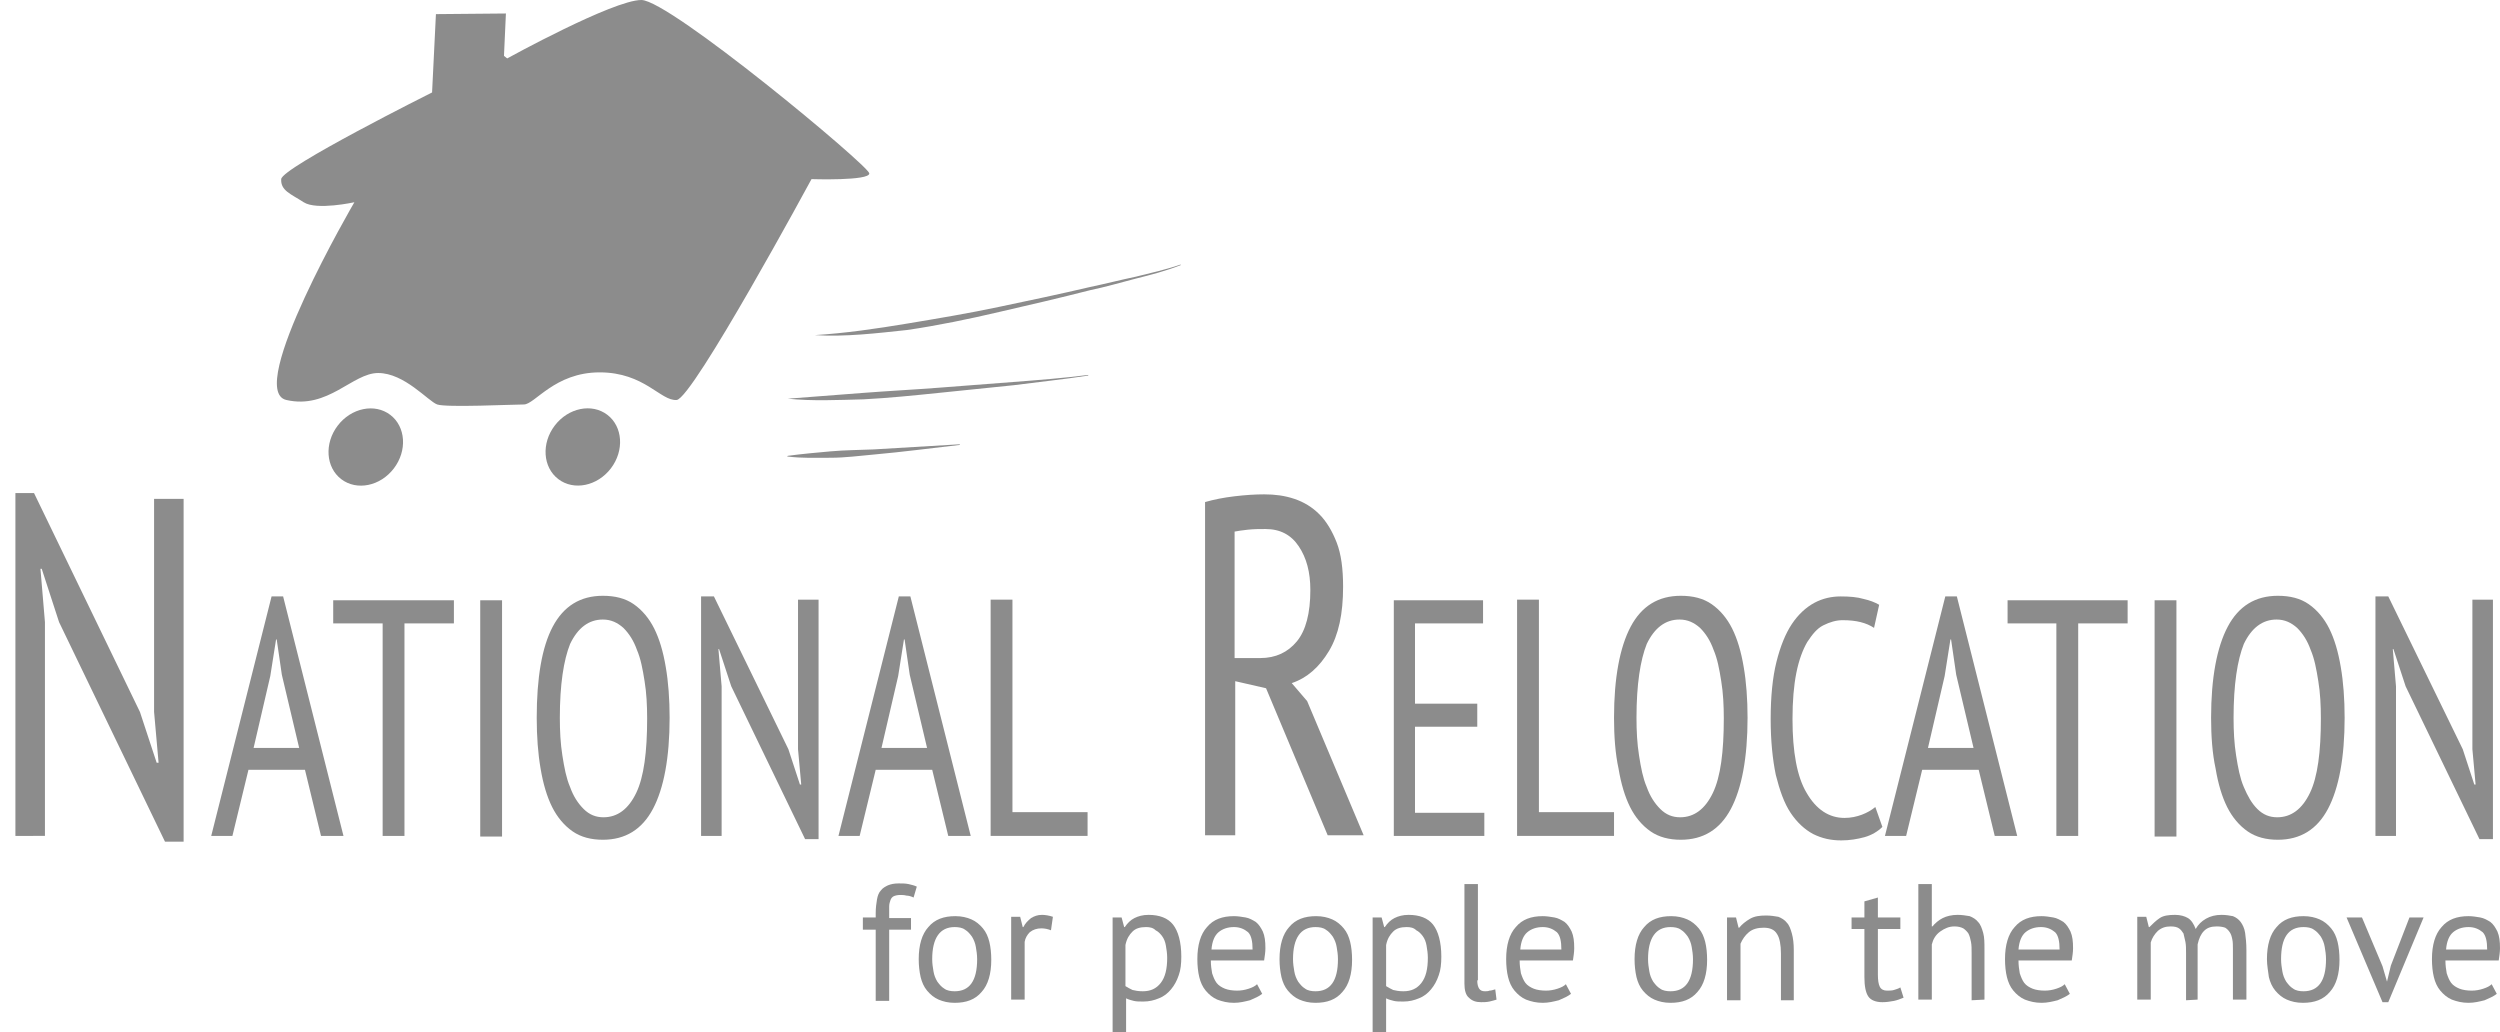
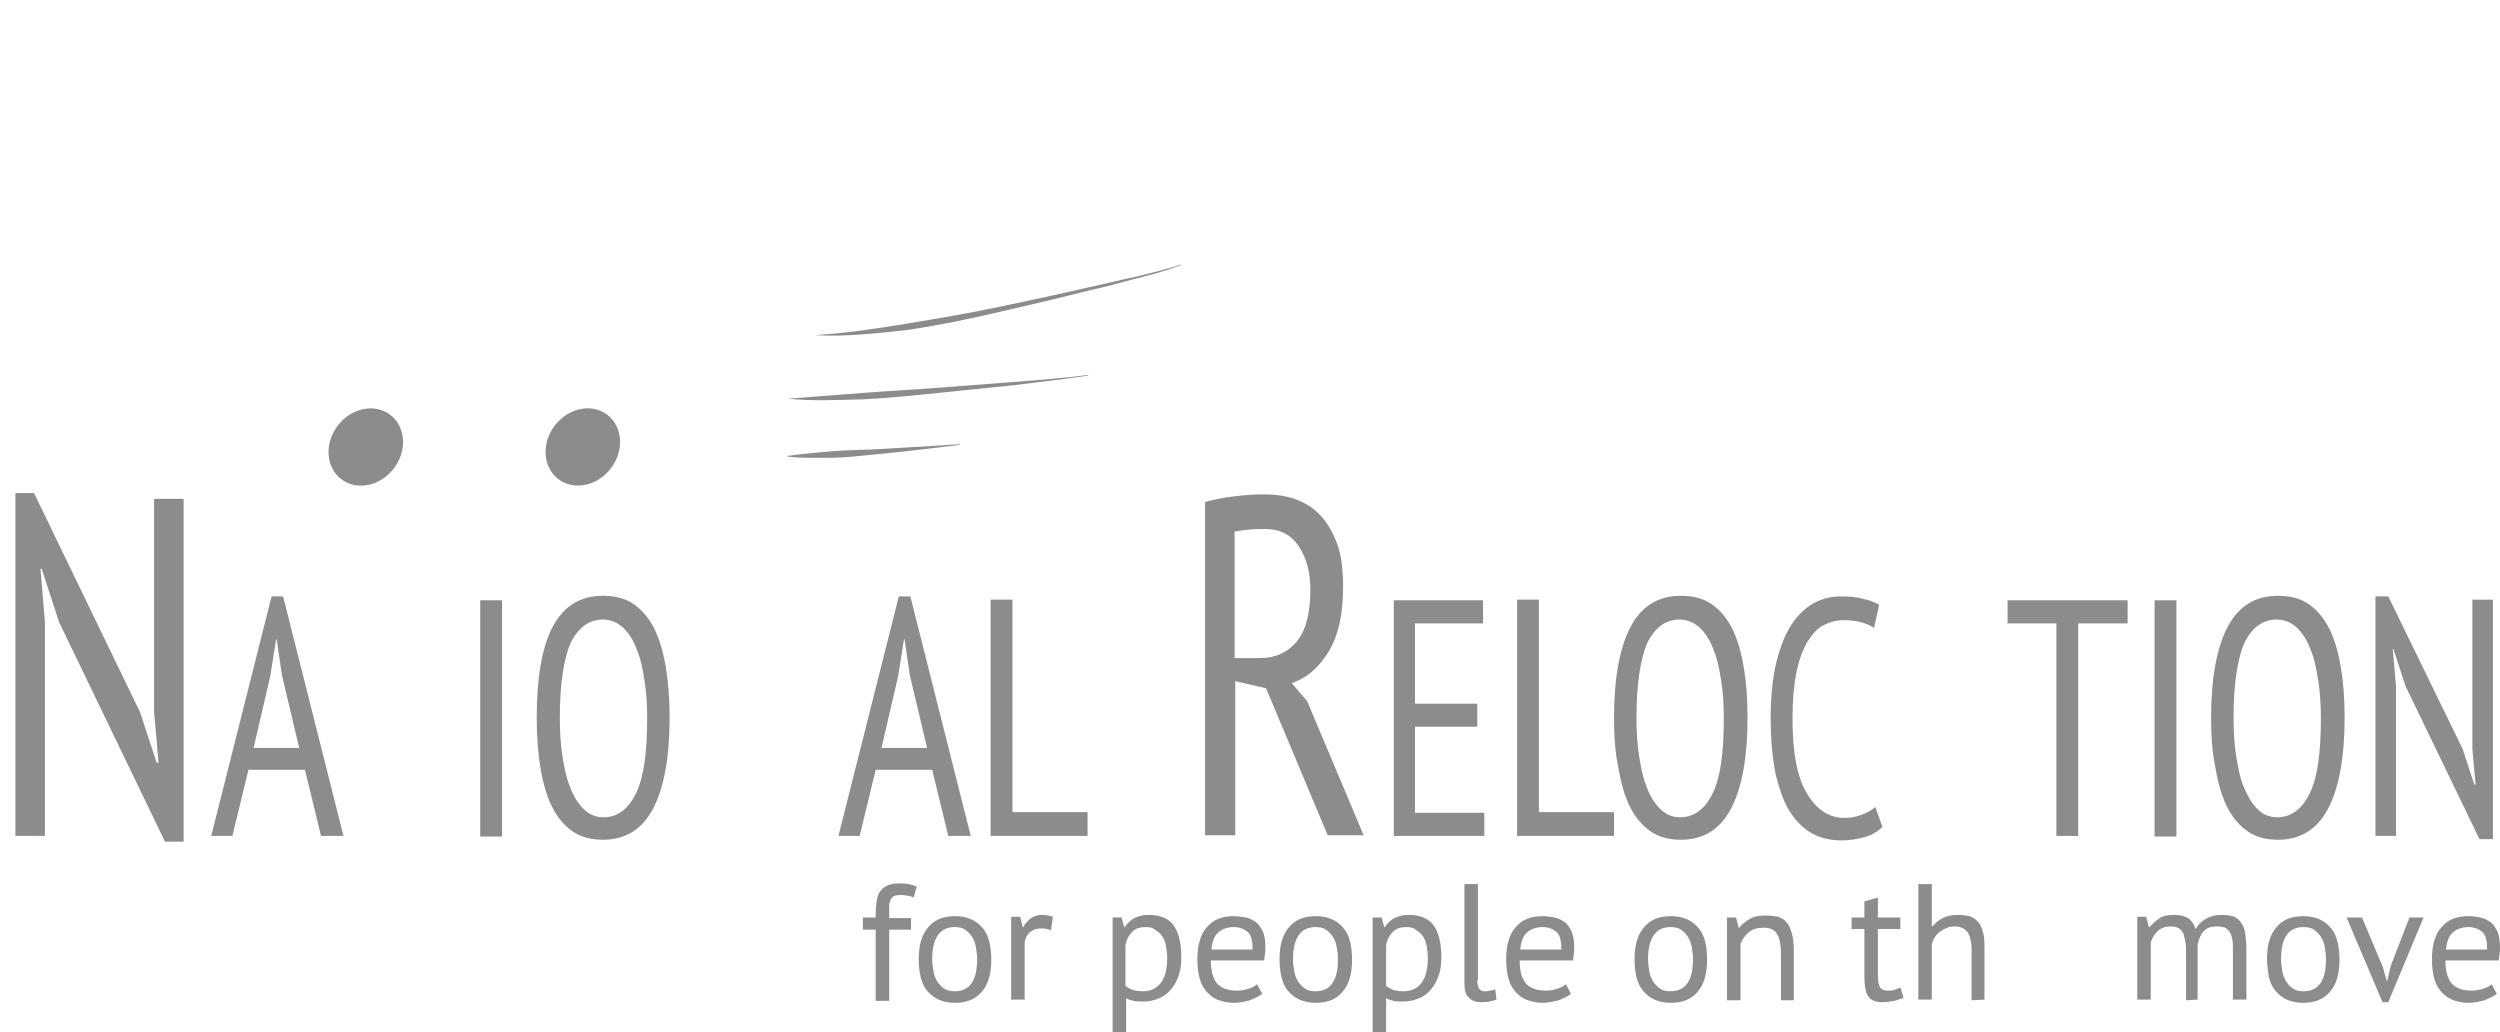
<svg xmlns="http://www.w3.org/2000/svg" version="1.1" id="Layer_1" x="0px" y="0px" viewBox="0 0 389.4 160.8" style="enable-background:new 0 0 389.4 160.8;" xml:space="preserve">
  <style type="text/css">
	.st0{fill:#8C8C8C;}
</style>
  <g>
    <path class="st0" d="M9.2,96.9l-2.7-8.3H6.3L7,96.9v33.3H2.4V76.8h2.9l16.5,34.1l2.6,7.9h0.3l-0.7-7.9V77.7h4.6v53.4h-2.9L9.2,96.9   z" />
    <path class="st0" d="M47.5,119.9h-8.8l-2.5,10.3h-3.3l9.4-37.3h1.8l9.4,37.3H50L47.5,119.9z M39.5,116.5h7.1l-2.7-11.4l-0.8-5.5H43   l-0.9,5.7L39.5,116.5z" />
-     <path class="st0" d="M70.7,97.1H63v33.1h-3.4V97.1h-7.7v-3.6h18.8V97.1z" />
    <path class="st0" d="M74.8,93.5h3.4v36.8h-3.4V93.5z" />
    <path class="st0" d="M83.6,111.8c0-6.2,0.8-11,2.5-14.2s4.3-4.8,7.8-4.8c1.9,0,3.5,0.4,4.8,1.3s2.4,2.2,3.2,3.8   c0.8,1.6,1.4,3.6,1.8,6c0.4,2.3,0.6,5,0.6,7.9c0,6.2-0.9,11-2.6,14.2c-1.7,3.2-4.3,4.8-7.8,4.8c-1.8,0-3.4-0.4-4.7-1.3   s-2.4-2.2-3.2-3.8c-0.8-1.6-1.4-3.6-1.8-6C83.8,117.4,83.6,114.7,83.6,111.8z M87.2,111.8c0,2.1,0.1,4,0.4,5.9   c0.3,1.9,0.6,3.5,1.2,4.9c0.5,1.4,1.2,2.5,2.1,3.4s1.9,1.3,3.1,1.3c2.2,0,3.9-1.3,5.1-3.8c1.2-2.5,1.7-6.4,1.7-11.6   c0-2-0.1-4-0.4-5.8c-0.3-1.9-0.6-3.5-1.2-4.9c-0.5-1.4-1.2-2.5-2.1-3.4c-0.9-0.8-1.9-1.3-3.2-1.3c-2.2,0-3.9,1.3-5.1,3.8   C87.8,102.8,87.2,106.6,87.2,111.8z" />
-     <path class="st0" d="M113.9,106.9l-1.9-5.8h-0.1l0.5,5.8v23.3h-3.2V92.9h2l11.6,23.8l1.8,5.5h0.2l-0.5-5.5V93.4h3.2v37.3h-2.1   L113.9,106.9z" />
    <path class="st0" d="M145.2,119.9h-8.8l-2.5,10.3h-3.3l9.4-37.3h1.8l9.4,37.3h-3.5L145.2,119.9z M137.3,116.5h7.1l-2.7-11.4   l-0.8-5.5h-0.1l-0.9,5.7L137.3,116.5z" />
    <path class="st0" d="M169.4,130.2h-15.1V93.4h3.4v33.1h11.7V130.2z" />
    <path class="st0" d="M187.7,78.2c1.4-0.4,2.9-0.7,4.6-0.9c1.7-0.2,3.2-0.3,4.6-0.3c1.7,0,3.2,0.2,4.7,0.7s2.8,1.3,3.9,2.4   s2,2.6,2.7,4.4s1,4.1,1,6.9c0,4.2-0.7,7.5-2.2,10s-3.4,4.2-5.8,5l2.4,2.8l8.8,20.9h-5.6l-9.6-22.9l-4.8-1.1v24h-4.7V78.2z    M192.5,102.5h3.8c2.4,0,4.3-0.9,5.7-2.6c1.4-1.7,2.1-4.4,2.1-8c0-2.8-0.6-5-1.8-6.8c-1.2-1.8-2.9-2.7-5.2-2.7   c-0.9,0-1.7,0-2.7,0.1c-0.9,0.1-1.6,0.2-2.1,0.3v19.7H192.5z" />
    <path class="st0" d="M217.1,93.5H231v3.6h-10.6v12.5h9.7v3.6h-9.7v13.4h10.8v3.6h-14.1L217.1,93.5L217.1,93.5z" />
    <path class="st0" d="M251.4,130.2h-15.1V93.4h3.4v33.1h11.7V130.2z" />
    <path class="st0" d="M251.4,111.8c0-6.2,0.9-11,2.6-14.2s4.3-4.8,7.8-4.8c1.9,0,3.5,0.4,4.8,1.3s2.4,2.2,3.2,3.8   c0.8,1.6,1.4,3.6,1.8,6c0.4,2.3,0.6,5,0.6,7.9c0,6.2-0.9,11-2.6,14.2s-4.3,4.8-7.8,4.8c-1.8,0-3.4-0.4-4.7-1.3   c-1.3-0.9-2.4-2.2-3.2-3.8c-0.8-1.6-1.4-3.6-1.8-6C251.6,117.4,251.4,114.7,251.4,111.8z M254.9,111.8c0,2.1,0.1,4,0.4,5.9   s0.6,3.5,1.2,4.9c0.5,1.4,1.2,2.5,2.1,3.4s1.9,1.3,3.1,1.3c2.2,0,3.9-1.3,5.1-3.8s1.7-6.4,1.7-11.6c0-2-0.1-4-0.4-5.8   c-0.3-1.9-0.6-3.5-1.2-4.9c-0.5-1.4-1.2-2.5-2.1-3.4c-0.9-0.8-1.9-1.3-3.2-1.3c-2.2,0-3.9,1.3-5.1,3.8   C255.5,102.8,254.9,106.6,254.9,111.8z" />
    <path class="st0" d="M293.2,128.8c-0.7,0.7-1.7,1.3-2.8,1.6c-1.1,0.3-2.3,0.5-3.6,0.5c-1.6,0-3-0.3-4.4-1c-1.3-0.7-2.5-1.8-3.5-3.3   s-1.7-3.5-2.3-5.9c-0.5-2.4-0.8-5.3-0.8-8.7c0-3.5,0.3-6.5,0.9-8.9s1.4-4.4,2.4-5.9s2.2-2.6,3.5-3.3c1.3-0.7,2.7-1,4.1-1   s2.6,0.1,3.6,0.4c0.9,0.2,1.7,0.5,2.4,0.9l-0.8,3.6c-0.6-0.4-1.3-0.7-2.1-0.9s-1.7-0.3-2.8-0.3c-1,0-2,0.3-3,0.8s-1.7,1.4-2.5,2.6   c-0.7,1.2-1.3,2.8-1.7,4.8c-0.4,2-0.6,4.4-0.6,7.2c0,5.1,0.7,9,2.2,11.5c1.5,2.6,3.5,3.9,5.9,3.9c1,0,1.9-0.2,2.7-0.5   c0.8-0.3,1.5-0.7,2.1-1.2L293.2,128.8z" />
-     <path class="st0" d="M308.2,119.9h-8.8l-2.5,10.3h-3.3l9.4-37.3h1.8l9.4,37.3h-3.5L308.2,119.9z M300.3,116.5h7.1l-2.7-11.4   l-0.8-5.5h-0.1l-0.9,5.7L300.3,116.5z" />
    <path class="st0" d="M331.4,97.1h-7.7v33.1h-3.4V97.1h-7.6v-3.6h18.7V97.1z" />
    <path class="st0" d="M335.6,93.5h3.4v36.8h-3.4V93.5z" />
    <path class="st0" d="M344.4,111.8c0-6.2,0.9-11,2.6-14.2s4.3-4.8,7.8-4.8c1.9,0,3.5,0.4,4.8,1.3s2.4,2.2,3.2,3.8   c0.8,1.6,1.4,3.6,1.8,6c0.4,2.3,0.6,5,0.6,7.9c0,6.2-0.9,11-2.6,14.2s-4.3,4.8-7.8,4.8c-1.8,0-3.4-0.4-4.7-1.3   c-1.3-0.9-2.4-2.2-3.2-3.8c-0.8-1.6-1.4-3.6-1.8-6C344.6,117.4,344.4,114.7,344.4,111.8z M347.9,111.8c0,2.1,0.1,4,0.4,5.9   s0.6,3.5,1.2,4.9s1.2,2.5,2.1,3.4s1.9,1.3,3.1,1.3c2.2,0,3.9-1.3,5.1-3.8s1.7-6.4,1.7-11.6c0-2-0.1-4-0.4-5.8   c-0.3-1.9-0.6-3.5-1.2-4.9c-0.5-1.4-1.2-2.5-2.1-3.4c-0.9-0.8-1.9-1.3-3.2-1.3c-2.2,0-3.9,1.3-5.1,3.8   C348.5,102.8,347.9,106.6,347.9,111.8z" />
    <path class="st0" d="M374.7,106.9l-1.9-5.8h-0.1l0.5,5.8v23.3H370V92.9h2l11.6,23.8l1.8,5.5h0.2l-0.5-5.5V93.4h3.2v37.3h-2.1   L374.7,106.9z" />
  </g>
  <g>
    <path class="st0" d="M134.4,142.9h2v-0.7c0-0.8,0.1-1.5,0.2-2.1c0.1-0.6,0.3-1.1,0.6-1.4c0.3-0.4,0.7-0.6,1.1-0.8   c0.5-0.2,1-0.3,1.7-0.3c0.5,0,1,0,1.5,0.1c0.4,0.1,0.9,0.2,1.3,0.4l-0.5,1.7c-0.4-0.2-0.8-0.3-1.1-0.3c-0.4-0.1-0.7-0.1-1-0.1   c-0.4,0-0.8,0.1-1,0.2s-0.4,0.3-0.5,0.6c-0.1,0.3-0.2,0.6-0.2,1s0,0.8,0,1.4v0.4h3.4v1.8h-3.4v11.1h-2.1v-11.1h-2V142.9z" />
    <path class="st0" d="M143.1,149.4c0-2.2,0.5-3.9,1.5-5c1-1.2,2.4-1.7,4.2-1.7c1,0,1.8,0.2,2.5,0.5s1.3,0.8,1.8,1.4s0.8,1.3,1,2.1   c0.2,0.8,0.3,1.8,0.3,2.8c0,2.2-0.5,3.9-1.5,5c-1,1.2-2.4,1.7-4.2,1.7c-1,0-1.8-0.2-2.5-0.5s-1.3-0.8-1.8-1.4   c-0.5-0.6-0.8-1.3-1-2.1C143.2,151.3,143.1,150.4,143.1,149.4z M145.2,149.4c0,0.7,0.1,1.3,0.2,1.9s0.3,1.1,0.6,1.6   c0.3,0.4,0.6,0.8,1.1,1.1c0.4,0.3,1,0.4,1.6,0.4c2.3,0,3.5-1.6,3.5-5c0-0.7-0.1-1.3-0.2-1.9s-0.3-1.1-0.6-1.6   c-0.3-0.4-0.6-0.8-1.1-1.1c-0.4-0.3-1-0.4-1.6-0.4C146.4,144.4,145.2,146.1,145.2,149.4z" />
    <path class="st0" d="M163.7,144.9c-0.5-0.2-1-0.3-1.5-0.3c-0.7,0-1.3,0.2-1.8,0.6c-0.4,0.4-0.7,0.9-0.8,1.5v9h-2.1v-12.9h1.4   l0.4,1.6h0.1c0.3-0.6,0.7-1,1.2-1.4c0.5-0.3,1-0.5,1.7-0.5c0.5,0,1.1,0.1,1.7,0.3L163.7,144.9z" />
    <path class="st0" d="M173.3,142.9h1.4l0.4,1.5h0.1c0.4-0.6,0.9-1.1,1.5-1.4s1.3-0.5,2.2-0.5c1.7,0,3,0.5,3.8,1.5s1.3,2.7,1.3,5   c0,1.1-0.1,2.1-0.4,2.9c-0.3,0.9-0.7,1.6-1.2,2.2s-1.1,1.1-1.9,1.4c-0.7,0.3-1.5,0.5-2.4,0.5c-0.6,0-1.1,0-1.5-0.1   s-0.8-0.2-1.2-0.4v5.4h-2.1L173.3,142.9L173.3,142.9z M178.5,144.4c-0.9,0-1.6,0.2-2.1,0.7s-0.9,1.1-1.1,2.1v6.4   c0.3,0.2,0.7,0.4,1.1,0.6c0.4,0.1,0.9,0.2,1.6,0.2c1.2,0,2.1-0.4,2.8-1.3c0.7-0.9,1-2.2,1-3.9c0-0.7-0.1-1.3-0.2-1.9   s-0.3-1.1-0.6-1.5c-0.3-0.4-0.6-0.7-1-0.9C179.6,144.5,179.1,144.4,178.5,144.4z" />
    <path class="st0" d="M196.6,154.8c-0.5,0.4-1.2,0.7-1.9,1c-0.8,0.2-1.6,0.4-2.5,0.4c-1,0-1.8-0.2-2.6-0.5c-0.7-0.3-1.3-0.8-1.8-1.4   s-0.8-1.3-1-2.1c-0.2-0.8-0.3-1.8-0.3-2.8c0-2.2,0.5-3.9,1.5-5c1-1.2,2.4-1.7,4.2-1.7c0.6,0,1.2,0.1,1.8,0.2s1.1,0.4,1.6,0.7   c0.5,0.4,0.8,0.9,1.1,1.5c0.3,0.7,0.4,1.5,0.4,2.6c0,0.6-0.1,1.2-0.2,1.9h-8.3c0,0.8,0.1,1.4,0.2,2c0.2,0.6,0.4,1.1,0.7,1.5   c0.3,0.4,0.8,0.7,1.3,0.9c0.5,0.2,1.2,0.3,1.9,0.3c0.6,0,1.2-0.1,1.8-0.3c0.6-0.2,1-0.4,1.3-0.7L196.6,154.8z M192.2,144.4   c-1,0-1.8,0.3-2.4,0.8s-1,1.4-1.1,2.7h6.4c0-1.3-0.2-2.2-0.7-2.7C193.8,144.7,193.1,144.4,192.2,144.4z" />
    <path class="st0" d="M199.3,149.4c0-2.2,0.5-3.9,1.5-5c1-1.2,2.4-1.7,4.2-1.7c1,0,1.8,0.2,2.5,0.5s1.3,0.8,1.8,1.4s0.8,1.3,1,2.1   c0.2,0.8,0.3,1.8,0.3,2.8c0,2.2-0.5,3.9-1.5,5c-1,1.2-2.4,1.7-4.2,1.7c-1,0-1.8-0.2-2.5-0.5s-1.3-0.8-1.8-1.4s-0.8-1.3-1-2.1   C199.4,151.3,199.3,150.4,199.3,149.4z M201.4,149.4c0,0.7,0.1,1.3,0.2,1.9s0.3,1.1,0.6,1.6c0.3,0.4,0.6,0.8,1.1,1.1   c0.4,0.3,1,0.4,1.6,0.4c2.3,0,3.5-1.6,3.5-5c0-0.7-0.1-1.3-0.2-1.9s-0.3-1.1-0.6-1.6c-0.3-0.4-0.6-0.8-1.1-1.1   c-0.4-0.3-1-0.4-1.6-0.4C202.6,144.4,201.4,146.1,201.4,149.4z" />
    <path class="st0" d="M213.8,142.9h1.4l0.4,1.5h0.1c0.4-0.6,0.9-1.1,1.5-1.4s1.3-0.5,2.2-0.5c1.7,0,3,0.5,3.8,1.5s1.3,2.7,1.3,5   c0,1.1-0.1,2.1-0.4,2.9c-0.3,0.9-0.7,1.6-1.2,2.2s-1.1,1.1-1.9,1.4c-0.7,0.3-1.5,0.5-2.4,0.5c-0.6,0-1.1,0-1.5-0.1   s-0.8-0.2-1.2-0.4v5.4h-2.1L213.8,142.9L213.8,142.9z M219.1,144.4c-0.9,0-1.6,0.2-2.1,0.7s-0.9,1.1-1.1,2.1v6.4   c0.3,0.2,0.7,0.4,1.1,0.6c0.4,0.1,0.9,0.2,1.6,0.2c1.2,0,2.1-0.4,2.8-1.3c0.7-0.9,1-2.2,1-3.9c0-0.7-0.1-1.3-0.2-1.9   s-0.3-1.1-0.6-1.5c-0.3-0.4-0.6-0.7-1-0.9C220.2,144.5,219.7,144.4,219.1,144.4z" />
    <path class="st0" d="M230.1,152.7c0,0.6,0.1,1,0.3,1.3c0.2,0.3,0.5,0.4,0.9,0.4c0.2,0,0.5,0,0.7-0.1c0.3,0,0.5-0.1,0.9-0.2l0.2,1.6   c-0.3,0.1-0.7,0.2-1.1,0.3c-0.5,0.1-0.9,0.1-1.3,0.1c-0.8,0-1.4-0.2-1.9-0.7c-0.5-0.4-0.7-1.2-0.7-2.2v-15.5h2.1v15H230.1z" />
    <path class="st0" d="M244.7,154.8c-0.5,0.4-1.2,0.7-1.9,1c-0.8,0.2-1.6,0.4-2.5,0.4c-1,0-1.8-0.2-2.6-0.5c-0.7-0.3-1.3-0.8-1.8-1.4   s-0.8-1.3-1-2.1c-0.2-0.8-0.3-1.8-0.3-2.8c0-2.2,0.5-3.9,1.5-5c1-1.2,2.4-1.7,4.2-1.7c0.6,0,1.2,0.1,1.8,0.2   c0.6,0.1,1.1,0.4,1.6,0.7c0.5,0.4,0.8,0.9,1.1,1.5c0.3,0.7,0.4,1.5,0.4,2.6c0,0.6-0.1,1.2-0.2,1.9h-8.3c0,0.8,0.1,1.4,0.2,2   c0.2,0.6,0.4,1.1,0.7,1.5c0.3,0.4,0.8,0.7,1.3,0.9c0.5,0.2,1.2,0.3,1.9,0.3c0.6,0,1.2-0.1,1.8-0.3c0.6-0.2,1-0.4,1.3-0.7   L244.7,154.8z M240.3,144.4c-1,0-1.8,0.3-2.4,0.8s-1,1.4-1.1,2.7h6.4c0-1.3-0.2-2.2-0.7-2.7C241.9,144.7,241.2,144.4,240.3,144.4z" />
    <path class="st0" d="M254.6,149.4c0-2.2,0.5-3.9,1.5-5c1-1.2,2.4-1.7,4.2-1.7c1,0,1.8,0.2,2.5,0.5s1.3,0.8,1.8,1.4s0.8,1.3,1,2.1   s0.3,1.8,0.3,2.8c0,2.2-0.5,3.9-1.5,5c-1,1.2-2.4,1.7-4.2,1.7c-1,0-1.8-0.2-2.5-0.5s-1.3-0.8-1.8-1.4s-0.8-1.3-1-2.1   C254.7,151.3,254.6,150.4,254.6,149.4z M256.7,149.4c0,0.7,0.1,1.3,0.2,1.9s0.3,1.1,0.6,1.6c0.3,0.4,0.6,0.8,1.1,1.1   c0.4,0.3,1,0.4,1.6,0.4c2.3,0,3.5-1.6,3.5-5c0-0.7-0.1-1.3-0.2-1.9s-0.3-1.1-0.6-1.6c-0.3-0.4-0.6-0.8-1.1-1.1   c-0.4-0.3-1-0.4-1.6-0.4C257.9,144.4,256.7,146.1,256.7,149.4z" />
    <path class="st0" d="M277.4,155.8v-7.3c0-1.3-0.2-2.4-0.6-3c-0.4-0.7-1.1-1-2.1-1c-0.9,0-1.7,0.2-2.3,0.7c-0.6,0.5-1,1.1-1.3,1.8   v8.8H269v-12.9h1.4l0.4,1.6h0.1c0.4-0.5,1-1,1.7-1.4s1.5-0.5,2.5-0.5c0.7,0,1.3,0.1,1.9,0.2c0.5,0.2,1,0.5,1.3,0.9   c0.4,0.4,0.6,1,0.8,1.7c0.2,0.7,0.3,1.6,0.3,2.6v7.8L277.4,155.8L277.4,155.8z" />
    <path class="st0" d="M288.4,142.9h2v-2.5l2.1-0.6v3.1h3.5v1.8h-3.5v7.1c0,0.9,0.1,1.5,0.3,1.9c0.2,0.4,0.6,0.6,1.1,0.6   c0.4,0,0.8,0,1.1-0.1c0.3-0.1,0.7-0.2,1-0.4l0.5,1.6c-0.5,0.2-1,0.4-1.5,0.5c-0.6,0.1-1.1,0.2-1.8,0.2c-1,0-1.8-0.3-2.2-0.9   c-0.4-0.6-0.6-1.6-0.6-3v-7.5h-2V142.9z" />
    <path class="st0" d="M307.1,155.8v-7.3c0-0.7,0-1.3-0.1-1.8s-0.2-0.9-0.4-1.3c-0.2-0.3-0.5-0.6-0.8-0.8c-0.4-0.2-0.8-0.3-1.4-0.3   c-0.8,0-1.5,0.3-2.2,0.8s-1.1,1.2-1.3,2v8.6h-2.1v-18h2.1v6.6h0.1c0.4-0.5,1-1,1.6-1.3s1.4-0.5,2.3-0.5c0.7,0,1.3,0.1,1.9,0.2   c0.5,0.2,1,0.5,1.3,0.9c0.4,0.4,0.6,1,0.8,1.7c0.2,0.7,0.2,1.6,0.2,2.6v7.8L307.1,155.8L307.1,155.8z" />
-     <path class="st0" d="M322.4,154.8c-0.5,0.4-1.2,0.7-1.9,1c-0.8,0.2-1.6,0.4-2.5,0.4c-1,0-1.8-0.2-2.6-0.5c-0.7-0.3-1.3-0.8-1.8-1.4   s-0.8-1.3-1-2.1c-0.2-0.8-0.3-1.8-0.3-2.8c0-2.2,0.5-3.9,1.5-5c1-1.2,2.4-1.7,4.2-1.7c0.6,0,1.2,0.1,1.8,0.2   c0.6,0.1,1.1,0.4,1.6,0.7c0.5,0.4,0.8,0.9,1.1,1.5c0.3,0.7,0.4,1.5,0.4,2.6c0,0.6-0.1,1.2-0.2,1.9h-8.3c0,0.8,0.1,1.4,0.2,2   c0.2,0.6,0.4,1.1,0.7,1.5c0.3,0.4,0.8,0.7,1.3,0.9c0.5,0.2,1.2,0.3,1.9,0.3c0.6,0,1.2-0.1,1.8-0.3c0.6-0.2,1-0.4,1.3-0.7   L322.4,154.8z M317.9,144.4c-1,0-1.8,0.3-2.4,0.8s-1,1.4-1.1,2.7h6.4c0-1.3-0.2-2.2-0.7-2.7C319.5,144.7,318.8,144.4,317.9,144.4z" />
    <path class="st0" d="M340.5,155.8v-7.3c0-0.7,0-1.3-0.1-1.8s-0.2-0.9-0.3-1.3c-0.2-0.3-0.4-0.6-0.7-0.8c-0.3-0.2-0.7-0.3-1.3-0.3   c-0.8,0-1.4,0.2-2,0.7c-0.5,0.5-0.9,1.1-1.1,1.8v8.9h-2.1v-12.9h1.4l0.4,1.6h0.1c0.5-0.5,1-1,1.6-1.4s1.4-0.5,2.4-0.5   c0.8,0,1.5,0.2,2,0.5s0.9,0.9,1.2,1.7c0.4-0.7,0.9-1.2,1.6-1.6s1.5-0.6,2.4-0.6c0.7,0,1.3,0.1,1.8,0.2c0.5,0.2,0.9,0.5,1.2,0.9   c0.3,0.4,0.6,1,0.7,1.7s0.2,1.6,0.2,2.7v7.7h-2.1v-7.8c0-0.6,0-1.2-0.1-1.6c-0.1-0.5-0.2-0.8-0.4-1.1c-0.2-0.3-0.4-0.5-0.7-0.7   c-0.3-0.1-0.7-0.2-1.3-0.2c-0.9,0-1.5,0.2-2,0.7s-0.8,1.2-1,2.1v8.6L340.5,155.8L340.5,155.8z" />
    <path class="st0" d="M353.1,149.4c0-2.2,0.5-3.9,1.5-5c1-1.2,2.4-1.7,4.2-1.7c1,0,1.8,0.2,2.5,0.5s1.3,0.8,1.8,1.4s0.8,1.3,1,2.1   c0.2,0.8,0.3,1.8,0.3,2.8c0,2.2-0.5,3.9-1.5,5c-1,1.2-2.4,1.7-4.2,1.7c-1,0-1.8-0.2-2.5-0.5s-1.3-0.8-1.8-1.4s-0.8-1.3-1-2.1   C353.3,151.3,353.1,150.4,353.1,149.4z M355.3,149.4c0,0.7,0.1,1.3,0.2,1.9s0.3,1.1,0.6,1.6c0.3,0.4,0.6,0.8,1.1,1.1   c0.4,0.3,1,0.4,1.6,0.4c2.3,0,3.5-1.6,3.5-5c0-0.7-0.1-1.3-0.2-1.9s-0.3-1.1-0.6-1.6c-0.3-0.4-0.6-0.8-1.1-1.1   c-0.4-0.3-1-0.4-1.6-0.4C356.4,144.4,355.3,146.1,355.3,149.4z" />
    <path class="st0" d="M371.1,150.5l0.7,2.4l0,0l0.6-2.5l2.9-7.5h2.2l-5.5,13.2h-0.9l-5.6-13.2h2.4L371.1,150.5z" />
    <path class="st0" d="M388.9,154.8c-0.5,0.4-1.2,0.7-1.9,1c-0.8,0.2-1.6,0.4-2.5,0.4c-1,0-1.8-0.2-2.6-0.5c-0.7-0.3-1.3-0.8-1.8-1.4   s-0.8-1.3-1-2.1c-0.2-0.8-0.3-1.8-0.3-2.8c0-2.2,0.5-3.9,1.5-5c1-1.2,2.4-1.7,4.2-1.7c0.6,0,1.2,0.1,1.8,0.2   c0.6,0.1,1.1,0.4,1.6,0.7c0.5,0.4,0.8,0.9,1.1,1.5c0.3,0.7,0.4,1.5,0.4,2.6c0,0.6-0.1,1.2-0.2,1.9h-8.3c0,0.8,0.1,1.4,0.2,2   c0.2,0.6,0.4,1.1,0.7,1.5c0.3,0.4,0.8,0.7,1.3,0.9c0.5,0.2,1.2,0.3,1.9,0.3c0.6,0,1.2-0.1,1.8-0.3c0.6-0.2,1-0.4,1.3-0.7   L388.9,154.8z M384.5,144.4c-1,0-1.8,0.3-2.4,0.8s-1,1.4-1.1,2.7h6.4c0-1.3-0.2-2.2-0.7-2.7C386.1,144.7,385.4,144.4,384.5,144.4z" />
  </g>
  <ellipse transform="matrix(0.606 -0.795 0.795 0.606 -32.9 72.766)" class="st0" cx="57" cy="69.6" rx="6.3" ry="5.5" />
  <ellipse transform="matrix(0.606 -0.795 0.795 0.606 -19.576 99.627)" class="st0" cx="90.8" cy="69.6" rx="6.3" ry="5.5" />
-   <path class="st0" d="M79,9.1C79,9.1,95.5,0,99.9,0s35.4,25.8,35.5,27s-9,0.9-9,0.9s-18.5,34.2-21,34.4s-5-4.3-12-4.3s-10.1,5-11.8,5  s-12.1,0.5-13.5,0s-5.1-4.9-9.2-4.9c-4,0-7.8,5.7-14.3,4.2s10.6-30.8,10.6-30.8s-5.9,1.3-7.9,0s-3.6-1.8-3.5-3.6  s23.5-13.5,23.5-13.5l0.6-12.2l10.9-0.1l-0.3,6.6L79,9.1z" />
  <g>
    <path class="st0" d="M126.9,52.2c4.8-0.3,9.6-1,14.4-1.8c4.8-0.8,9.6-1.6,14.3-2.6c4.8-1,9.5-2,14.2-3.1c2.4-0.5,4.7-1.1,7.1-1.6   c2.4-0.6,4.7-1.1,7-1.9v0.1c-2.3,0.9-4.6,1.5-7,2.1c-2.3,0.6-4.7,1.3-7.1,1.8c-4.7,1.2-9.4,2.3-14.2,3.4c-4.7,1.1-9.5,2.1-14.3,2.8   C136.6,51.9,131.7,52.5,126.9,52.2L126.9,52.2z" />
  </g>
  <g>
    <path class="st0" d="M122.7,62.1l11.7-0.9c3.9-0.3,7.8-0.5,11.7-0.8l11.7-0.9c3.9-0.3,7.8-0.6,11.7-1.1v0.1   c-3.9,0.6-7.8,1-11.6,1.5l-11.7,1.2c-3.9,0.4-7.8,0.8-11.7,1C130.5,62.3,126.6,62.5,122.7,62.1L122.7,62.1z" />
  </g>
  <g>
    <path class="st0" d="M122.7,71c2.2-0.3,4.5-0.5,6.7-0.7s4.5-0.2,6.7-0.3l13.4-0.8v0.1c-4.4,0.5-8.9,1.1-13.4,1.5   c-2.2,0.2-4.5,0.5-6.7,0.5s-4.5,0.1-6.8-0.2L122.7,71z" />
  </g>
</svg>